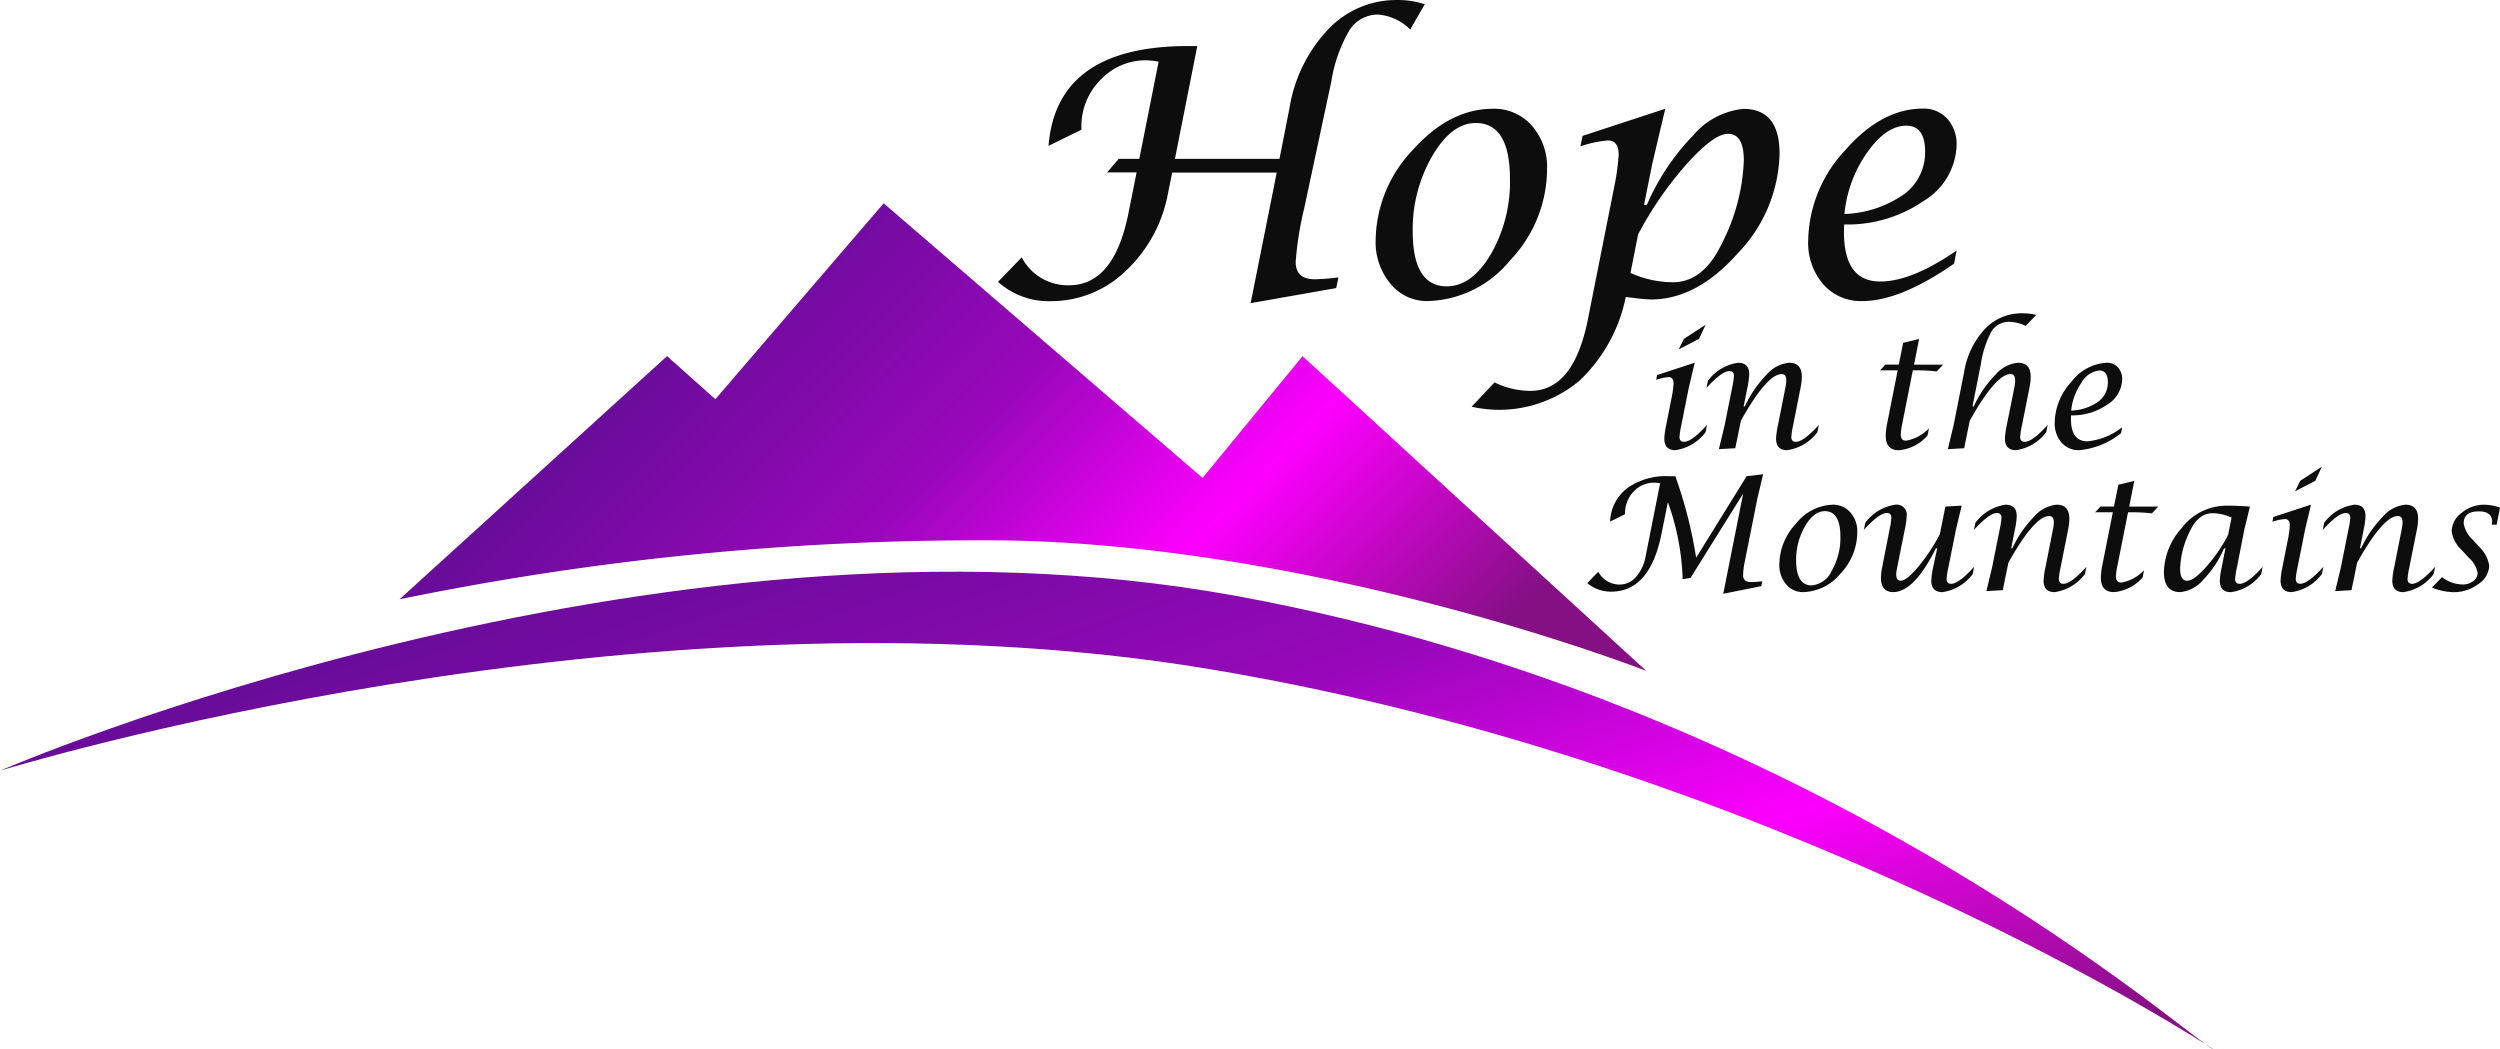
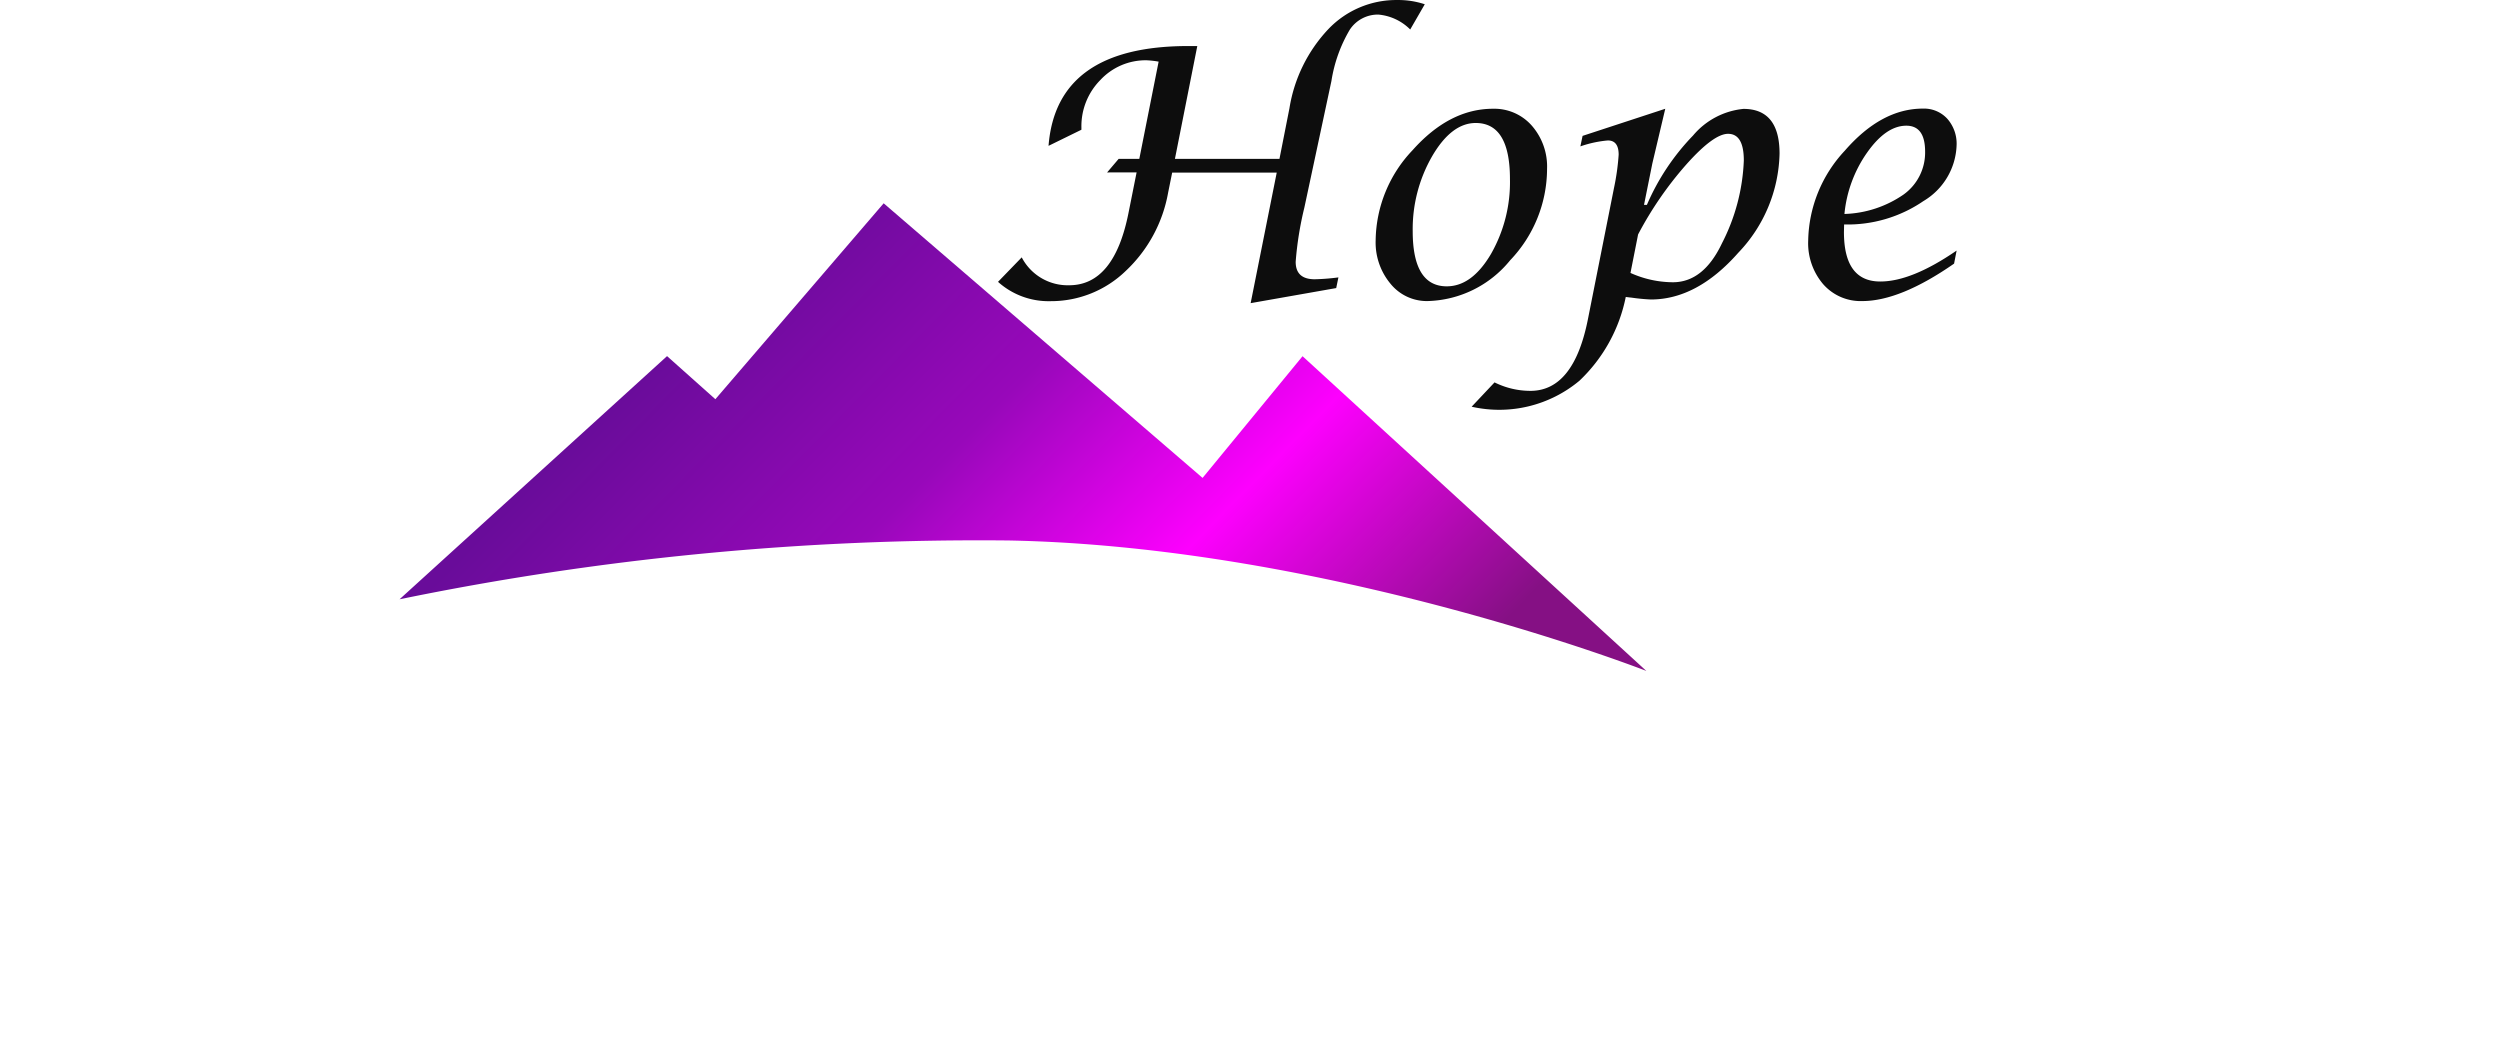
<svg xmlns="http://www.w3.org/2000/svg" width="197.208" height="82.775" viewBox="0 0 197.208 82.775">
  <defs>
    <style>.a{fill:#0d0d0d;}.b{fill:url(#a);}.c{fill:url(#b);}</style>
    <linearGradient id="a" x1="0.14" y1="0.5" x2="0.927" y2="0.793" gradientUnits="objectBoundingBox">
      <stop offset="0" stop-color="#690c9a" />
      <stop offset="0.35" stop-color="#9808ba" />
      <stop offset="0.65" stop-color="#fd00fe" />
      <stop offset="1" stop-color="#851084" />
    </linearGradient>
    <linearGradient id="b" x1="0.052" y1="0.328" x2="0.979" y2="0.922" gradientUnits="objectBoundingBox">
      <stop offset="0" stop-color="#690c9a" />
      <stop offset="0.365" stop-color="#9808ba" />
      <stop offset="0.67" stop-color="#fd00fe" />
      <stop offset="1" stop-color="#851084" />
    </linearGradient>
  </defs>
  <g transform="translate(-1160.948 -892.898)">
    <g transform="translate(1239.674 892.898)">
      <path class="a" d="M65.948,33.5l.909-1.069h1.63l1.524-7.671a7.25,7.25,0,0,0-.949-.107,4.886,4.886,0,0,0-3.642,1.55,5.18,5.18,0,0,0-1.5,3.742v.187l-2.593,1.27q.615-7.872,11.012-7.872h.722l-1.764,8.9h8.246l.789-4A11.813,11.813,0,0,1,83.395,22.2a7.4,7.4,0,0,1,5.419-2.3,6.663,6.663,0,0,1,2.192.334l-1.149,1.991a4.044,4.044,0,0,0-2.5-1.176,2.649,2.649,0,0,0-2.265,1.189,11.379,11.379,0,0,0-1.45,4.049l-2.138,10a26.424,26.424,0,0,0-.682,4.263q0,1.377,1.5,1.377a16.784,16.784,0,0,0,1.871-.147l-.174.842-6.749,1.189,2.058-10.3H71.08l-.321,1.59a11.146,11.146,0,0,1-3.341,6.168,8.468,8.468,0,0,1-5.92,2.386,5.967,5.967,0,0,1-4.156-1.524L59.212,40.2A4.089,4.089,0,0,0,62.954,42.4q3.542,0,4.678-5.693l.641-3.207ZM91.22,43.647a3.684,3.684,0,0,1-2.92-1.37,5.076,5.076,0,0,1-1.169-3.415,10.49,10.49,0,0,1,2.913-7.117q2.913-3.268,6.348-3.268a3.936,3.936,0,0,1,3.06,1.336,4.9,4.9,0,0,1,1.2,3.408,10.468,10.468,0,0,1-2.913,7.21A8.662,8.662,0,0,1,91.22,43.647Zm1.524-1.163q1.978,0,3.481-2.546a11.412,11.412,0,0,0,1.5-5.914q0-4.424-2.7-4.424-1.911,0-3.441,2.626a11.528,11.528,0,0,0-1.53,5.914Q90.057,42.485,92.744,42.485Zm1.965,9.489,1.8-1.911a6.362,6.362,0,0,0,2.833.668q3.408,0,4.531-5.64l2.058-10.358A18.579,18.579,0,0,0,106.3,32.1q0-1.123-.855-1.123a8.99,8.99,0,0,0-2.165.468l.174-.829,6.522-2.138L108.955,32.8l-.655,3.261h.227a18.181,18.181,0,0,1,3.642-5.473,5.94,5.94,0,0,1,3.976-2.1q2.847,0,2.847,3.528a11.668,11.668,0,0,1-3.254,7.818q-3.254,3.689-6.9,3.689a15.235,15.235,0,0,1-1.524-.147q-.147-.013-.454-.053a12.474,12.474,0,0,1-3.655,6.609,9.868,9.868,0,0,1-8.493,2.051Zm12.523-10.545a8.237,8.237,0,0,0,3.341.735q2.419,0,3.876-3.074a15.514,15.514,0,0,0,1.724-6.535q0-2.1-1.243-2.1-1.136,0-3.288,2.412a28.054,28.054,0,0,0-3.809,5.526Zm25.727-1.764-.2,1.029q-4.25,2.954-7.244,2.954a3.929,3.929,0,0,1-3.081-1.33,4.984,4.984,0,0,1-1.183-3.441,10.645,10.645,0,0,1,2.887-7.09q2.887-3.321,6.161-3.321a2.488,2.488,0,0,1,1.924.8,2.965,2.965,0,0,1,.735,2.085,5.326,5.326,0,0,1-2.619,4.41,10.585,10.585,0,0,1-6.255,1.844l-.013.6q0,3.9,2.86,3.9Q129.4,42.11,132.957,39.665Zm-8.847-2.887a8.654,8.654,0,0,0,4.678-1.544,4.075,4.075,0,0,0,1.684-3.375q0-2.045-1.483-2.045-1.6,0-3.1,2.132A10.073,10.073,0,0,0,124.11,36.778Z" transform="translate(-57.341 -19.898)" />
-       <path class="a" d="M23.994,18.029l-.109.565A3.6,3.6,0,0,1,21.5,20.021q-.875,0-.875-.917a6.066,6.066,0,0,1,.14-1.021l.419-2.114a8.16,8.16,0,0,0,.17-1.2q0-.51-.395-.51a4.1,4.1,0,0,0-.978.213l.073-.377,2.971-.972-.462,1.944-.6,3a6.363,6.363,0,0,0-.14.9q0,.395.358.395Q22.786,19.365,23.994,18.029ZM21.765,12.07l.407-.826,1.713-1.118-.522,1.118Zm3.165,7.873.45-1.871.6-3a6.115,6.115,0,0,0,.14-.911q0-.377-.358-.377-.6,0-1.81,1.33l.109-.559a3.585,3.585,0,0,1,2.387-1.428q.875,0,.875.911a6.272,6.272,0,0,1-.14,1.033l-.3,1.5h.091a9.07,9.07,0,0,1,1.716-2.5,2.682,2.682,0,0,1,1.783-.945q1,0,1,1.106a4.585,4.585,0,0,1-.1.875l-.589,2.964a6.27,6.27,0,0,0-.14.911q0,.383.358.383.607,0,1.816-1.336l-.115.565a3.585,3.585,0,0,1-2.387,1.428q-.875,0-.875-.917a6.129,6.129,0,0,1,.146-1.033l.589-2.977a2.917,2.917,0,0,0,.073-.583q0-.492-.364-.492-1.16,0-3.22,3.681l-.443,2.169Zm14.106-6.221H37.645l.419-.45h1.057l.346-1.719,1.257-.3-.4,2.023h2.29l-.5.535a13.055,13.055,0,0,0-1.391-.085h-.492l-.826,4.161a5.471,5.471,0,0,0-.128.905q0,.48.425.48A3.251,3.251,0,0,0,41.5,18.3l-.109.559a3.343,3.343,0,0,1-2.266,1.166q-1.033,0-1.033-1.142a5.858,5.858,0,0,1,.134-1.081Zm3.955,6.221.45-1.871.832-4.2a6.549,6.549,0,0,1,1.649-3.423,3.994,3.994,0,0,1,2.949-1.224,4.357,4.357,0,0,1,1.093.128l-.832.869A3.053,3.053,0,0,0,47.917,9.9a1.65,1.65,0,0,0-1.452.7,7.821,7.821,0,0,0-.875,2.67l-.656,3.3h.1a8.936,8.936,0,0,1,1.713-2.5,2.688,2.688,0,0,1,1.78-.945q1,0,1,1.106a4.514,4.514,0,0,1-.1.875l-.589,2.964a6.115,6.115,0,0,0-.14.911q0,.383.358.383.607,0,1.81-1.336l-.109.565a3.6,3.6,0,0,1-2.387,1.428q-.875,0-.875-.917a6.382,6.382,0,0,1,.14-1.033l.6-2.977a3.17,3.17,0,0,0,.067-.583q0-.492-.364-.492-1.154,0-3.22,3.681l-.437,2.169Zm13.753-1.731-.091.468a6.155,6.155,0,0,1-3.293,1.343,1.786,1.786,0,0,1-1.4-.6,2.266,2.266,0,0,1-.538-1.564,4.838,4.838,0,0,1,1.312-3.223,3.734,3.734,0,0,1,2.8-1.51,1.131,1.131,0,0,1,.875.364,1.348,1.348,0,0,1,.334.948,2.421,2.421,0,0,1-1.191,2,4.811,4.811,0,0,1-2.843.838l-.006.273q0,1.774,1.3,1.774A5.169,5.169,0,0,0,56.744,18.211ZM52.722,16.9a3.934,3.934,0,0,0,2.126-.7,1.852,1.852,0,0,0,.765-1.534q0-.929-.674-.929a1.839,1.839,0,0,0-1.409.969A4.579,4.579,0,0,0,52.722,16.9Z" transform="translate(31.935 15.489)" />
-       <path class="a" d="M5.153,22.025l.869-.893A1.905,1.905,0,0,0,7.729,22.14,1.676,1.676,0,0,0,9,21.533a3.3,3.3,0,0,0,.753-1.61L10.9,14.152a3.3,3.3,0,0,0-.431-.049,2.193,2.193,0,0,0-1.671.714,2.5,2.5,0,0,0-.668,1.777l-1.179.577a3.485,3.485,0,0,1,1.355-2.636,5.284,5.284,0,0,1,3.3-.942H12.1a34.94,34.94,0,0,1,1.64,6.433l3.985-6.433,1.3-.152-.462,1.95-.99,4.963a5.9,5.9,0,0,0-.128,1.057q0,.535.65.535a7.407,7.407,0,0,0,.863-.067l-.079.389-3,.6,1.573-7.909-4.155,6.658-.626.1v-.176a19.577,19.577,0,0,0-1.16-5.9l-.5,2.479Q10.1,22.7,7.036,22.7A2.865,2.865,0,0,1,5.153,22.025Zm17.009.711a1.674,1.674,0,0,1-1.327-.623,2.307,2.307,0,0,1-.532-1.552,4.768,4.768,0,0,1,1.324-3.235,3.846,3.846,0,0,1,2.886-1.485,1.789,1.789,0,0,1,1.391.607A2.228,2.228,0,0,1,26.451,18a4.758,4.758,0,0,1-1.324,3.277A3.937,3.937,0,0,1,22.162,22.736Zm.693-.529a1.917,1.917,0,0,0,1.582-1.157,5.187,5.187,0,0,0,.683-2.688q0-2.011-1.227-2.011-.869,0-1.564,1.194a5.24,5.24,0,0,0-.7,2.688Q21.634,22.207,22.855,22.207Zm9.9-2.922h-.1q-1.725,3.45-3.365,3.45-.972,0-.972-1.148a4.378,4.378,0,0,1,.1-.82L29,17.785a6.115,6.115,0,0,0,.14-.911q0-.377-.358-.377-.6,0-1.81,1.33l.109-.559a3.585,3.585,0,0,1,2.387-1.428.792.792,0,0,1,.881.911,6.13,6.13,0,0,1-.146,1.033l-.6,2.989a3.418,3.418,0,0,0-.079.571q0,.492.358.492.456,0,1.382-1.1a14.673,14.673,0,0,0,1.7-2.567l.437-2.181,1.288-.073-.45,1.871-.6,3a6.115,6.115,0,0,0-.14.911q0,.383.358.383.6,0,1.81-1.336l-.109.565a3.6,3.6,0,0,1-2.387,1.428q-.881,0-.881-.917a6.025,6.025,0,0,1,.146-1.033Zm3.882,3.372.45-1.871.6-3a6.116,6.116,0,0,0,.14-.911q0-.377-.358-.377-.6,0-1.81,1.33l.109-.559a3.585,3.585,0,0,1,2.387-1.428q.875,0,.875.911a6.272,6.272,0,0,1-.14,1.033l-.3,1.5h.091a9.07,9.07,0,0,1,1.716-2.5,2.682,2.682,0,0,1,1.783-.945q1,0,1,1.106a4.585,4.585,0,0,1-.1.875l-.589,2.965a6.27,6.27,0,0,0-.14.911q0,.383.358.383.607,0,1.816-1.336l-.115.565a3.585,3.585,0,0,1-2.387,1.428q-.875,0-.875-.917a6.13,6.13,0,0,1,.146-1.033l.589-2.977a2.917,2.917,0,0,0,.073-.583q0-.492-.364-.492-1.16,0-3.22,3.681l-.443,2.169Zm9.975-6.221H45.222l.419-.45H46.7l.346-1.719,1.257-.3-.4,2.023h2.29l-.5.535a13.054,13.054,0,0,0-1.391-.085H47.81L46.984,20.6a5.47,5.47,0,0,0-.128.905q0,.48.425.48a3.251,3.251,0,0,0,1.792-.972l-.109.559A3.343,3.343,0,0,1,46.7,22.736q-1.033,0-1.033-1.142a5.858,5.858,0,0,1,.134-1.081Zm8.881,2.849h-.109a8.248,8.248,0,0,1-1.652,2.488,2.7,2.7,0,0,1-1.81.963q-1.282,0-1.282-1.6a5.391,5.391,0,0,1,1.409-3.463,4.467,4.467,0,0,1,3.56-1.756q.869,0,1.816.073l-.437,1.8-.589,3a6.271,6.271,0,0,0-.14.911q0,.383.358.383.607,0,1.81-1.336l-.109.565a3.6,3.6,0,0,1-2.387,1.428q-.881,0-.881-.917a6.129,6.129,0,0,1,.146-1.033Zm.486-2.43a3.7,3.7,0,0,0-1.513-.34q-1.106,0-1.768,1.4a7.1,7.1,0,0,0-.778,2.971q0,.954.559.954.522,0,1.5-1.1a12.37,12.37,0,0,0,1.722-2.506Zm7.235,3.888-.109.565a3.6,3.6,0,0,1-2.387,1.428q-.875,0-.875-.917a6.065,6.065,0,0,1,.14-1.021l.419-2.114a8.161,8.161,0,0,0,.17-1.2q0-.51-.395-.51a4.1,4.1,0,0,0-.978.213l.073-.377,2.971-.972-.462,1.944-.6,3a6.365,6.365,0,0,0-.14.9q0,.395.358.395Q62.007,22.08,63.216,20.743Zm-2.229-5.959.407-.826,1.713-1.118-.522,1.118Zm3.165,7.873.45-1.871.6-3a6.113,6.113,0,0,0,.14-.911q0-.377-.358-.377-.6,0-1.81,1.33l.109-.559a3.585,3.585,0,0,1,2.387-1.428q.875,0,.875.911a6.272,6.272,0,0,1-.14,1.033l-.3,1.5h.091a9.07,9.07,0,0,1,1.716-2.5,2.682,2.682,0,0,1,1.783-.945q1,0,1,1.106a4.585,4.585,0,0,1-.1.875L70,20.786a6.27,6.27,0,0,0-.14.911q0,.383.358.383.607,0,1.816-1.336l-.115.565a3.585,3.585,0,0,1-2.387,1.428q-.875,0-.875-.917a6.129,6.129,0,0,1,.146-1.033l.589-2.977a2.917,2.917,0,0,0,.073-.583q0-.492-.364-.492-1.16,0-3.22,3.681l-.443,2.169Zm7.63-.279.8-.82a2.705,2.705,0,0,0,1.61.577,1.361,1.361,0,0,0,.85-.264.8.8,0,0,0,.346-.653,2.092,2.092,0,0,0-.686-1.179l-.553-.607a2.486,2.486,0,0,1-.808-1.482,1.868,1.868,0,0,1,.784-1.467,2.752,2.752,0,0,1,1.792-.641,3.931,3.931,0,0,1,1.239.231l-.267,1.343H76.5l.018-.1a.594.594,0,0,0,.012-.128q0-.82-1.057-.82-1.185,0-1.185.948a2.249,2.249,0,0,0,.7,1.276l.5.553a2.591,2.591,0,0,1,.814,1.507,1.808,1.808,0,0,1-.863,1.452,3.216,3.216,0,0,1-1.962.638A4.769,4.769,0,0,1,71.781,22.377Z" transform="translate(41.33 23.971)" />
    </g>
    <g transform="translate(1160.948 908.93)">
      <path class="b" d="M-2736.288,409.387l3.811,3.4,13.276-15.454,25.157,21.662,7.886-9.6,27.12,24.827s-25.03-9.794-50.272-10.291a226.838,226.838,0,0,0-48.08,4.639Z" transform="translate(2788.907 -397.328)" />
-       <path class="c" d="M-2769.442,507.813c-1.252-.258-30.8-27.251-76.99-35.746s-97.619,13.768-97.619,13.768,50.322-15.524,95.395-8.019S-2769.442,507.813-2769.442,507.813Z" transform="translate(2944.052 -441.07)" />
    </g>
  </g>
</svg>